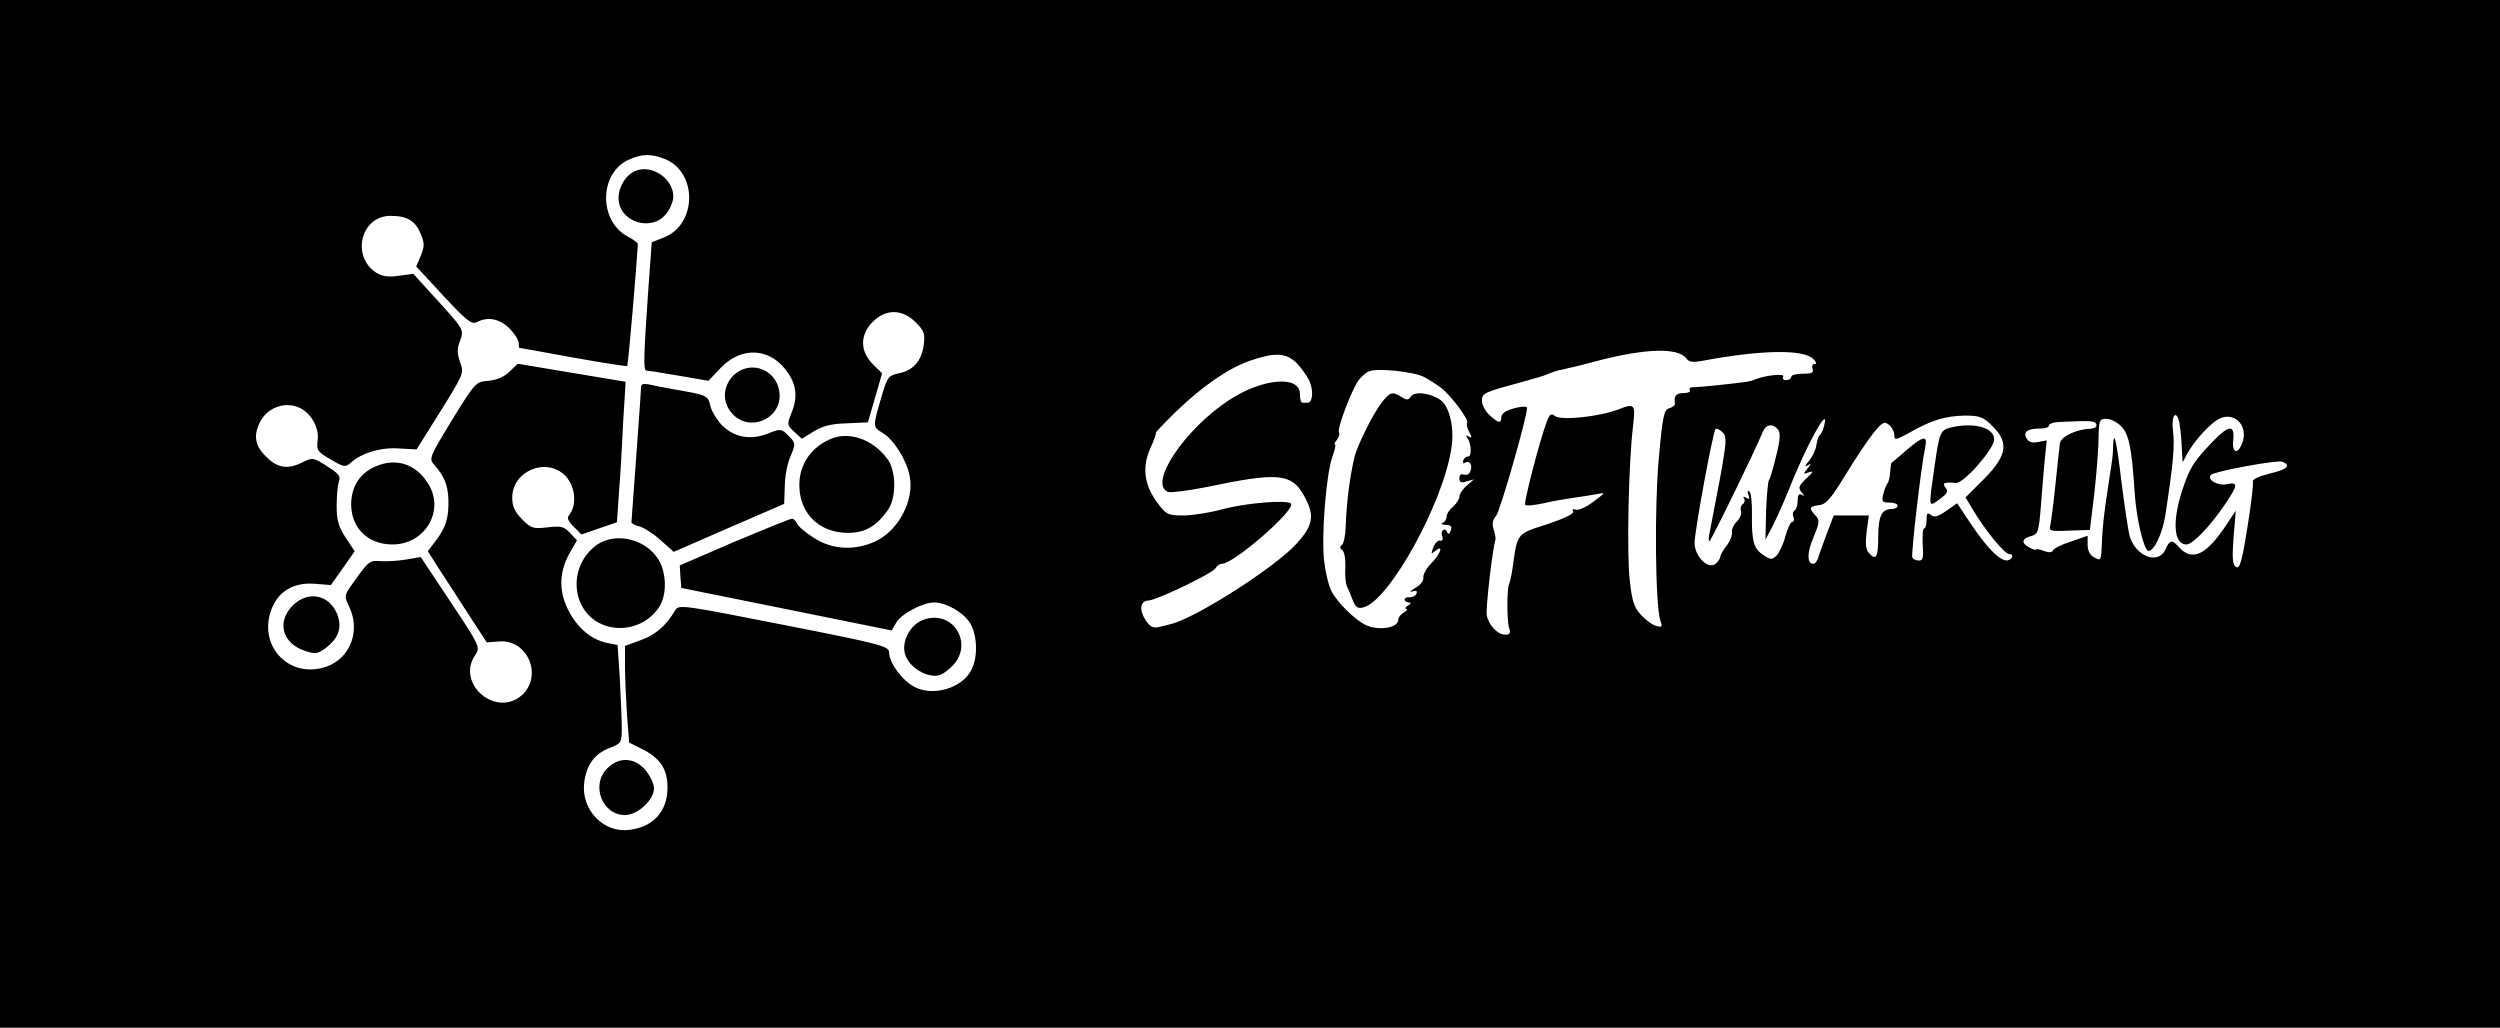
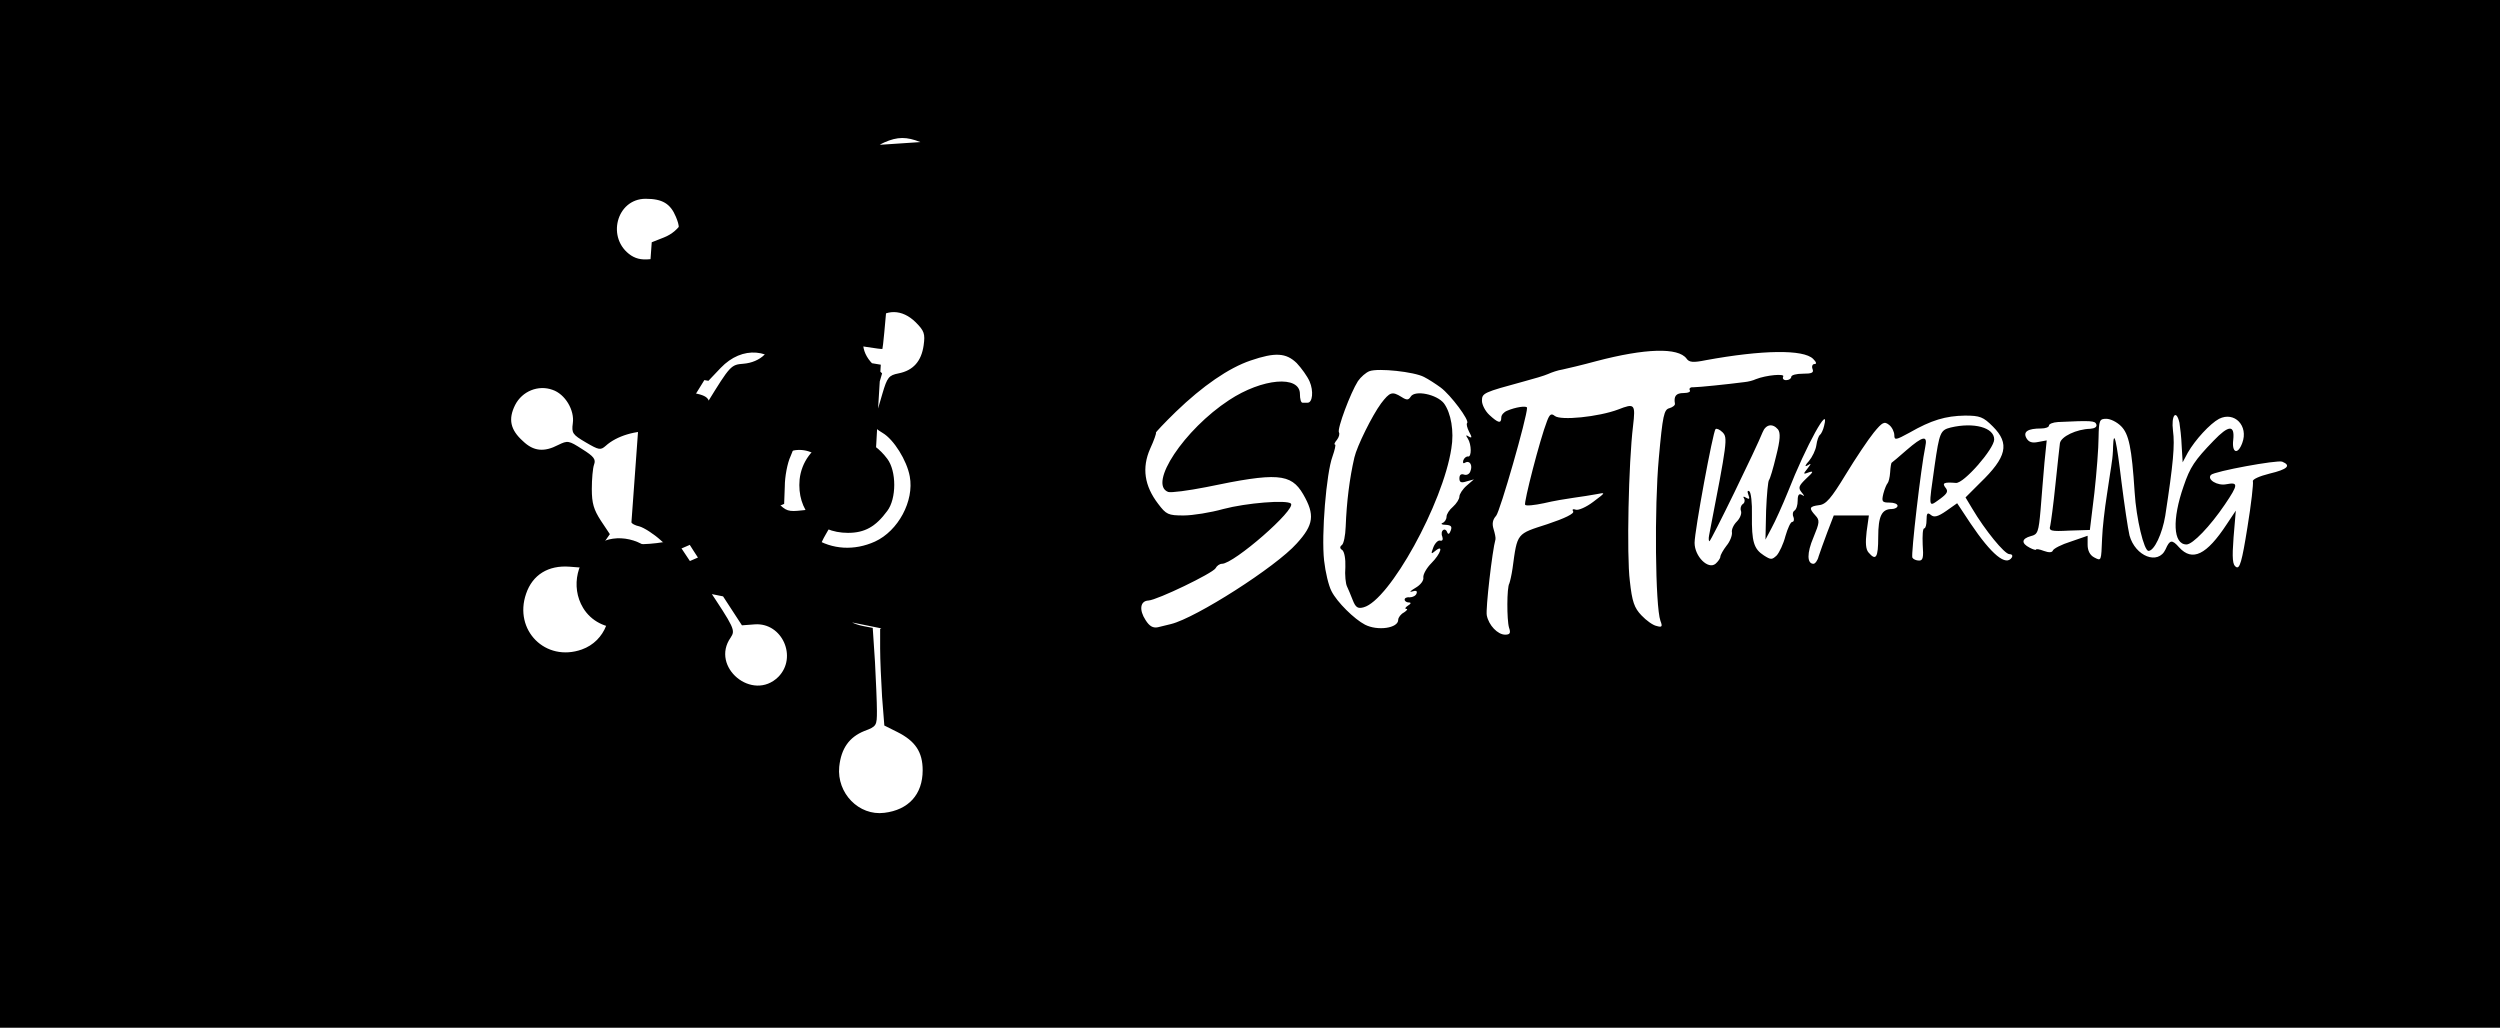
<svg xmlns="http://www.w3.org/2000/svg" version="1.0" width="776pt" height="319pt" viewBox="0 0 776 319" preserveAspectRatio="xMidYMid meet">
  <g transform="translate(0,319) scale(0.1,-0.1)" fill="black">
-     <path d="M0 1595 l0 -1595 3880 0 3880 0 0 1595 0 1595 -3880 0 -3880 0 0 -1595z m2065 1101 c101 -42 98 -203 -4 -243 l-38 -15 -12 -166 c-13 -188 -14 -232 -5 -232 4 0 48 -7 100 -16 l93 -16 38 40 c67 70 158 62 210 -17 26 -39 29 -77 9 -125 -13 -32 -13 -36 9 -56 l24 -22 37 23 c28 17 55 24 103 25 l65 3 22 76 22 76 -29 29 c-40 40 -40 91 0 131 41 41 91 40 133 -1 27 -27 30 -36 25 -72 -7 -49 -32 -78 -78 -87 -30 -6 -35 -12 -50 -63 -31 -106 -31 -102 1 -122 34 -20 75 -85 84 -135 14 -76 -36 -169 -108 -202 -64 -29 -133 -25 -189 11 -26 16 -50 37 -53 45 -4 8 -10 15 -16 15 -5 0 -86 -33 -179 -72 l-169 -73 2 -35 3 -35 327 -66 326 -66 13 23 c14 27 83 64 118 64 38 0 92 -31 112 -64 23 -38 25 -106 4 -146 -29 -56 -117 -82 -175 -53 -39 20 -80 75 -80 107 0 20 -20 26 -326 86 -314 62 -327 64 -338 46 -28 -48 -62 -77 -107 -93 l-49 -18 0 -61 c0 -33 3 -101 6 -150 l7 -89 40 -20 c56 -28 79 -62 79 -119 0 -75 -44 -123 -119 -132 -79 -10 -148 61 -140 143 6 57 31 92 78 111 38 14 39 17 39 62 0 26 -3 94 -6 152 l-7 106 -31 6 c-51 10 -95 48 -123 104 -30 61 -27 121 8 180 l20 35 -22 23 c-18 20 -28 22 -70 17 -44 -5 -51 -3 -78 25 -23 23 -31 40 -31 67 0 83 105 127 164 69 32 -33 38 -91 13 -122 -8 -10 -4 -19 14 -37 l24 -24 55 19 55 19 6 88 c4 48 10 147 13 218 l8 130 -168 28 -167 28 -26 -25 c-16 -16 -40 -26 -65 -28 -39 -3 -41 -5 -113 -122 -72 -118 -72 -120 -54 -140 30 -34 42 -63 43 -109 1 -55 -8 -84 -39 -125 l-25 -33 33 -52 c19 -29 60 -92 92 -142 l58 -89 40 3 c85 6 133 -102 73 -163 -80 -79 -212 31 -148 122 15 23 13 28 -77 163 l-93 140 -40 -7 c-23 -4 -58 -7 -80 -6 -40 3 -40 3 -92 -70 -26 -37 -26 -38 -9 -74 34 -73 2 -157 -71 -183 -113 -40 -212 60 -173 173 20 59 69 89 135 84 l51 -4 37 52 37 53 -28 42 c-22 34 -28 54 -28 98 0 31 3 65 7 76 6 16 0 25 -37 48 -42 27 -45 27 -74 13 -44 -23 -77 -20 -110 12 -39 35 -46 68 -24 112 22 43 72 63 116 47 39 -13 69 -63 63 -104 -4 -30 -1 -35 40 -59 41 -24 46 -25 62 -11 34 31 94 49 150 45 l55 -3 74 118 c72 116 74 119 61 153 -9 27 -10 41 0 66 13 35 13 35 -85 142 l-60 66 -45 -6 c-33 -5 -52 -2 -71 10 -78 52 -46 176 45 176 52 0 77 -15 94 -56 12 -29 12 -39 0 -68 l-14 -33 85 -92 c72 -77 87 -89 103 -81 34 18 70 11 101 -19 16 -16 29 -37 29 -45 0 -9 1 -16 3 -16 1 0 76 -13 167 -30 90 -16 165 -28 167 -26 3 3 30 321 33 378 0 4 -14 15 -30 23 -93 48 -91 199 3 240 41 18 69 18 112 1z m3170 -619 c8 -12 21 -13 60 -5 175 32 303 34 333 4 10 -10 12 -16 4 -16 -6 0 -9 -7 -6 -15 5 -12 -2 -15 -30 -15 -20 0 -36 -4 -36 -10 0 -5 -7 -10 -16 -10 -8 0 -12 5 -9 11 7 10 -52 5 -85 -8 -8 -4 -24 -8 -35 -9 -54 -7 -142 -16 -158 -16 -9 1 -15 -3 -12 -9 4 -5 -5 -9 -19 -9 -24 0 -31 -10 -27 -33 1 -5 -7 -11 -17 -14 -17 -4 -21 -22 -33 -155 -14 -152 -11 -460 5 -505 7 -18 5 -21 -12 -16 -11 2 -32 17 -47 33 -22 23 -29 42 -36 107 -10 79 -4 366 10 481 8 68 5 71 -46 51 -61 -23 -179 -35 -197 -20 -11 9 -16 5 -24 -16 -22 -56 -73 -255 -68 -260 3 -4 30 -1 58 5 29 7 71 14 93 17 22 3 54 8 70 11 30 6 30 6 -10 -24 -21 -16 -46 -27 -54 -24 -8 3 -12 1 -8 -5 5 -7 -26 -22 -80 -40 -96 -31 -93 -26 -108 -137 -3 -21 -8 -42 -10 -47 -8 -12 -8 -113 -1 -137 6 -17 3 -22 -12 -22 -23 0 -51 29 -57 60 -4 19 17 201 27 236 1 5 -2 19 -6 32 -5 16 -3 29 8 41 12 13 96 306 96 335 0 8 -37 2 -62 -9 -10 -4 -18 -13 -18 -21 0 -20 -10 -17 -37 8 -13 12 -23 32 -23 44 0 24 5 26 130 60 30 8 64 18 75 23 11 5 31 12 45 14 14 3 61 14 105 26 152 40 254 43 280 8z m-1210 -14 c15 -16 33 -41 40 -57 13 -30 9 -66 -6 -66 -5 0 -12 0 -16 0 -5 0 -8 12 -8 27 0 59 -117 49 -220 -19 -139 -91 -252 -261 -189 -285 9 -3 62 4 118 15 220 46 263 43 301 -22 37 -64 33 -95 -20 -153 -65 -73 -313 -231 -390 -250 -11 -3 -29 -7 -41 -10 -15 -3 -26 3 -38 22 -21 32 -17 60 9 61 28 2 198 84 208 100 4 8 13 14 20 14 37 0 231 169 214 187 -13 12 -138 2 -210 -17 -39 -11 -95 -20 -123 -20 -48 0 -54 3 -79 36 -43 56 -51 112 -25 171 12 26 20 49 18 50 -2 0 26 30 62 65 83 80 164 136 232 159 76 26 110 24 143 -8z m395 -43 c14 -7 37 -22 52 -33 31 -23 90 -102 82 -110 -3 -3 0 -15 6 -27 10 -18 9 -21 -1 -15 -9 6 -10 4 -3 -6 12 -19 12 -58 1 -56 -5 1 -12 -4 -15 -12 -2 -8 0 -11 6 -7 14 8 24 -8 16 -27 -3 -9 -12 -13 -20 -10 -9 3 -14 -1 -14 -12 0 -12 5 -15 23 -9 l22 6 -22 -19 c-13 -11 -23 -27 -23 -34 0 -8 -9 -22 -20 -32 -11 -9 -20 -23 -20 -31 0 -8 -6 -17 -12 -19 -7 -3 -3 -6 9 -6 17 -1 21 -5 16 -18 -4 -11 -8 -13 -11 -5 -2 7 -8 10 -12 7 -5 -3 -7 -12 -3 -21 3 -9 0 -14 -7 -12 -6 2 -16 -8 -21 -21 -8 -21 -7 -22 6 -11 27 22 17 -9 -12 -38 -15 -15 -26 -35 -25 -44 2 -10 -9 -24 -25 -33 -15 -9 -20 -14 -10 -11 12 4 17 2 14 -6 -2 -7 -12 -12 -21 -12 -9 1 -16 -2 -16 -7 0 -5 6 -9 13 -9 8 0 7 -4 -3 -10 -8 -5 -10 -10 -5 -10 6 0 2 -5 -7 -11 -10 -5 -18 -16 -18 -23 0 -26 -64 -35 -103 -15 -33 17 -87 70 -104 104 -9 17 -19 59 -23 95 -9 80 7 272 26 323 7 20 11 37 8 37 -4 0 -1 7 6 15 6 8 9 18 6 23 -6 11 36 123 59 159 9 13 25 27 36 31 27 10 139 -2 169 -18z m1766 -154 c53 -53 43 -95 -40 -175 l-45 -45 21 -35 c39 -66 100 -141 115 -141 8 0 11 -4 8 -10 -18 -29 -63 8 -129 106 l-41 62 -34 -24 c-26 -18 -38 -21 -48 -12 -10 8 -13 5 -13 -16 0 -14 -3 -26 -7 -26 -5 0 -6 -22 -5 -50 3 -40 1 -50 -11 -50 -9 0 -18 4 -21 9 -5 8 27 283 40 344 8 37 -7 34 -58 -10 -24 -21 -44 -38 -46 -39 -2 -1 -4 -14 -5 -30 -1 -16 -5 -31 -8 -34 -3 -3 -9 -17 -13 -32 -6 -25 -4 -28 19 -28 14 0 25 -4 25 -10 0 -5 -8 -10 -18 -10 -31 0 -42 -22 -42 -87 0 -64 -7 -75 -30 -48 -9 10 -10 31 -6 65 l7 50 -54 0 -55 0 -20 -52 c-11 -29 -23 -63 -27 -75 -3 -13 -11 -23 -16 -23 -20 0 -21 33 0 82 19 46 20 53 6 68 -21 23 -19 28 11 32 22 2 38 21 83 95 31 51 70 109 87 130 27 33 33 36 48 24 9 -7 16 -22 16 -32 0 -16 5 -15 47 8 68 39 112 52 172 53 47 0 57 -4 87 -34z m579 12 c2 -13 6 -45 7 -73 l3 -50 16 30 c23 40 69 90 97 105 48 24 92 -22 72 -75 -14 -38 -33 -31 -28 10 5 47 -14 46 -61 -3 -59 -61 -73 -82 -93 -141 -36 -103 -33 -181 9 -181 19 0 73 56 119 124 42 62 42 70 5 63 -28 -6 -62 15 -48 29 10 11 206 47 221 41 29 -12 16 -24 -39 -37 -32 -8 -54 -18 -52 -24 2 -6 -5 -70 -17 -143 -17 -107 -24 -130 -35 -123 -11 6 -13 26 -8 92 l7 83 -28 -42 c-63 -96 -107 -117 -148 -72 -22 25 -29 24 -42 -6 -23 -50 -94 -22 -112 43 -5 21 -16 96 -25 167 -15 126 -24 167 -26 109 0 -16 -2 -38 -4 -49 -1 -11 -9 -56 -15 -100 -7 -44 -14 -105 -15 -135 -3 -73 -2 -72 -25 -60 -13 7 -20 21 -20 39 l0 28 -52 -18 c-29 -9 -54 -22 -56 -28 -2 -6 -12 -7 -28 -1 -13 5 -24 7 -24 4 0 -2 -9 0 -20 6 -27 14 -25 28 4 36 21 5 24 12 30 82 3 42 9 108 12 146 l7 69 -27 -5 c-19 -4 -29 0 -36 12 -11 20 4 30 46 30 13 0 24 4 24 9 0 5 12 10 28 11 104 5 115 4 119 -7 3 -8 -5 -13 -19 -14 -42 -1 -91 -24 -94 -45 -1 -10 -8 -68 -14 -129 -6 -60 -14 -118 -16 -127 -5 -16 2 -18 59 -15 l64 2 14 115 c7 63 13 141 13 172 1 54 3 58 24 58 13 0 33 -10 46 -23 24 -24 33 -66 42 -205 5 -82 29 -182 43 -182 18 0 43 54 52 109 25 163 30 220 24 264 -6 48 10 68 20 25z m-1103 -10 c-3 -13 -9 -25 -13 -28 -4 -3 -9 -17 -11 -32 -2 -15 -13 -37 -23 -49 -12 -13 -14 -19 -5 -14 13 8 13 7 0 -10 -14 -17 -13 -18 5 -11 15 5 14 1 -8 -19 -24 -23 -26 -29 -15 -43 10 -12 10 -14 1 -8 -9 5 -13 0 -13 -18 0 -14 -4 -27 -10 -31 -5 -3 -7 -12 -3 -20 3 -8 1 -15 -4 -15 -5 0 -14 -20 -21 -44 -6 -24 -19 -51 -27 -60 -15 -14 -18 -14 -40 0 -31 20 -38 42 -37 125 1 38 -3 71 -8 74 -6 4 -7 -1 -3 -11 5 -13 3 -15 -7 -9 -8 5 -11 4 -6 -3 3 -6 1 -14 -5 -17 -5 -4 -8 -13 -5 -21 3 -8 -3 -23 -13 -33 -10 -10 -17 -25 -15 -34 1 -9 -6 -28 -17 -41 -10 -13 -19 -29 -19 -34 0 -5 -7 -15 -15 -22 -23 -19 -65 23 -65 65 0 37 57 345 65 353 3 3 13 -1 22 -10 16 -17 15 -27 -42 -320 -2 -10 -1 -18 1 -18 5 0 147 292 165 338 10 25 31 29 48 9 8 -11 7 -32 -6 -83 -9 -38 -19 -71 -22 -74 -3 -3 -7 -45 -9 -95 l-2 -90 19 36 c11 20 34 71 51 113 56 143 131 278 112 204z" />
-     <path d="M1974 2660 c-31 -12 -54 -49 -54 -85 0 -72 99 -106 146 -51 13 15 24 40 24 56 0 55 -66 100 -116 80z" />
+     <path d="M0 1595 l0 -1595 3880 0 3880 0 0 1595 0 1595 -3880 0 -3880 0 0 -1595z m2065 1101 c101 -42 98 -203 -4 -243 l-38 -15 -12 -166 c-13 -188 -14 -232 -5 -232 4 0 48 -7 100 -16 l93 -16 38 40 c67 70 158 62 210 -17 26 -39 29 -77 9 -125 -13 -32 -13 -36 9 -56 l24 -22 37 23 c28 17 55 24 103 25 l65 3 22 76 22 76 -29 29 c-40 40 -40 91 0 131 41 41 91 40 133 -1 27 -27 30 -36 25 -72 -7 -49 -32 -78 -78 -87 -30 -6 -35 -12 -50 -63 -31 -106 -31 -102 1 -122 34 -20 75 -85 84 -135 14 -76 -36 -169 -108 -202 -64 -29 -133 -25 -189 11 -26 16 -50 37 -53 45 -4 8 -10 15 -16 15 -5 0 -86 -33 -179 -72 l-169 -73 2 -35 3 -35 327 -66 326 -66 13 23 l-49 -18 0 -61 c0 -33 3 -101 6 -150 l7 -89 40 -20 c56 -28 79 -62 79 -119 0 -75 -44 -123 -119 -132 -79 -10 -148 61 -140 143 6 57 31 92 78 111 38 14 39 17 39 62 0 26 -3 94 -6 152 l-7 106 -31 6 c-51 10 -95 48 -123 104 -30 61 -27 121 8 180 l20 35 -22 23 c-18 20 -28 22 -70 17 -44 -5 -51 -3 -78 25 -23 23 -31 40 -31 67 0 83 105 127 164 69 32 -33 38 -91 13 -122 -8 -10 -4 -19 14 -37 l24 -24 55 19 55 19 6 88 c4 48 10 147 13 218 l8 130 -168 28 -167 28 -26 -25 c-16 -16 -40 -26 -65 -28 -39 -3 -41 -5 -113 -122 -72 -118 -72 -120 -54 -140 30 -34 42 -63 43 -109 1 -55 -8 -84 -39 -125 l-25 -33 33 -52 c19 -29 60 -92 92 -142 l58 -89 40 3 c85 6 133 -102 73 -163 -80 -79 -212 31 -148 122 15 23 13 28 -77 163 l-93 140 -40 -7 c-23 -4 -58 -7 -80 -6 -40 3 -40 3 -92 -70 -26 -37 -26 -38 -9 -74 34 -73 2 -157 -71 -183 -113 -40 -212 60 -173 173 20 59 69 89 135 84 l51 -4 37 52 37 53 -28 42 c-22 34 -28 54 -28 98 0 31 3 65 7 76 6 16 0 25 -37 48 -42 27 -45 27 -74 13 -44 -23 -77 -20 -110 12 -39 35 -46 68 -24 112 22 43 72 63 116 47 39 -13 69 -63 63 -104 -4 -30 -1 -35 40 -59 41 -24 46 -25 62 -11 34 31 94 49 150 45 l55 -3 74 118 c72 116 74 119 61 153 -9 27 -10 41 0 66 13 35 13 35 -85 142 l-60 66 -45 -6 c-33 -5 -52 -2 -71 10 -78 52 -46 176 45 176 52 0 77 -15 94 -56 12 -29 12 -39 0 -68 l-14 -33 85 -92 c72 -77 87 -89 103 -81 34 18 70 11 101 -19 16 -16 29 -37 29 -45 0 -9 1 -16 3 -16 1 0 76 -13 167 -30 90 -16 165 -28 167 -26 3 3 30 321 33 378 0 4 -14 15 -30 23 -93 48 -91 199 3 240 41 18 69 18 112 1z m3170 -619 c8 -12 21 -13 60 -5 175 32 303 34 333 4 10 -10 12 -16 4 -16 -6 0 -9 -7 -6 -15 5 -12 -2 -15 -30 -15 -20 0 -36 -4 -36 -10 0 -5 -7 -10 -16 -10 -8 0 -12 5 -9 11 7 10 -52 5 -85 -8 -8 -4 -24 -8 -35 -9 -54 -7 -142 -16 -158 -16 -9 1 -15 -3 -12 -9 4 -5 -5 -9 -19 -9 -24 0 -31 -10 -27 -33 1 -5 -7 -11 -17 -14 -17 -4 -21 -22 -33 -155 -14 -152 -11 -460 5 -505 7 -18 5 -21 -12 -16 -11 2 -32 17 -47 33 -22 23 -29 42 -36 107 -10 79 -4 366 10 481 8 68 5 71 -46 51 -61 -23 -179 -35 -197 -20 -11 9 -16 5 -24 -16 -22 -56 -73 -255 -68 -260 3 -4 30 -1 58 5 29 7 71 14 93 17 22 3 54 8 70 11 30 6 30 6 -10 -24 -21 -16 -46 -27 -54 -24 -8 3 -12 1 -8 -5 5 -7 -26 -22 -80 -40 -96 -31 -93 -26 -108 -137 -3 -21 -8 -42 -10 -47 -8 -12 -8 -113 -1 -137 6 -17 3 -22 -12 -22 -23 0 -51 29 -57 60 -4 19 17 201 27 236 1 5 -2 19 -6 32 -5 16 -3 29 8 41 12 13 96 306 96 335 0 8 -37 2 -62 -9 -10 -4 -18 -13 -18 -21 0 -20 -10 -17 -37 8 -13 12 -23 32 -23 44 0 24 5 26 130 60 30 8 64 18 75 23 11 5 31 12 45 14 14 3 61 14 105 26 152 40 254 43 280 8z m-1210 -14 c15 -16 33 -41 40 -57 13 -30 9 -66 -6 -66 -5 0 -12 0 -16 0 -5 0 -8 12 -8 27 0 59 -117 49 -220 -19 -139 -91 -252 -261 -189 -285 9 -3 62 4 118 15 220 46 263 43 301 -22 37 -64 33 -95 -20 -153 -65 -73 -313 -231 -390 -250 -11 -3 -29 -7 -41 -10 -15 -3 -26 3 -38 22 -21 32 -17 60 9 61 28 2 198 84 208 100 4 8 13 14 20 14 37 0 231 169 214 187 -13 12 -138 2 -210 -17 -39 -11 -95 -20 -123 -20 -48 0 -54 3 -79 36 -43 56 -51 112 -25 171 12 26 20 49 18 50 -2 0 26 30 62 65 83 80 164 136 232 159 76 26 110 24 143 -8z m395 -43 c14 -7 37 -22 52 -33 31 -23 90 -102 82 -110 -3 -3 0 -15 6 -27 10 -18 9 -21 -1 -15 -9 6 -10 4 -3 -6 12 -19 12 -58 1 -56 -5 1 -12 -4 -15 -12 -2 -8 0 -11 6 -7 14 8 24 -8 16 -27 -3 -9 -12 -13 -20 -10 -9 3 -14 -1 -14 -12 0 -12 5 -15 23 -9 l22 6 -22 -19 c-13 -11 -23 -27 -23 -34 0 -8 -9 -22 -20 -32 -11 -9 -20 -23 -20 -31 0 -8 -6 -17 -12 -19 -7 -3 -3 -6 9 -6 17 -1 21 -5 16 -18 -4 -11 -8 -13 -11 -5 -2 7 -8 10 -12 7 -5 -3 -7 -12 -3 -21 3 -9 0 -14 -7 -12 -6 2 -16 -8 -21 -21 -8 -21 -7 -22 6 -11 27 22 17 -9 -12 -38 -15 -15 -26 -35 -25 -44 2 -10 -9 -24 -25 -33 -15 -9 -20 -14 -10 -11 12 4 17 2 14 -6 -2 -7 -12 -12 -21 -12 -9 1 -16 -2 -16 -7 0 -5 6 -9 13 -9 8 0 7 -4 -3 -10 -8 -5 -10 -10 -5 -10 6 0 2 -5 -7 -11 -10 -5 -18 -16 -18 -23 0 -26 -64 -35 -103 -15 -33 17 -87 70 -104 104 -9 17 -19 59 -23 95 -9 80 7 272 26 323 7 20 11 37 8 37 -4 0 -1 7 6 15 6 8 9 18 6 23 -6 11 36 123 59 159 9 13 25 27 36 31 27 10 139 -2 169 -18z m1766 -154 c53 -53 43 -95 -40 -175 l-45 -45 21 -35 c39 -66 100 -141 115 -141 8 0 11 -4 8 -10 -18 -29 -63 8 -129 106 l-41 62 -34 -24 c-26 -18 -38 -21 -48 -12 -10 8 -13 5 -13 -16 0 -14 -3 -26 -7 -26 -5 0 -6 -22 -5 -50 3 -40 1 -50 -11 -50 -9 0 -18 4 -21 9 -5 8 27 283 40 344 8 37 -7 34 -58 -10 -24 -21 -44 -38 -46 -39 -2 -1 -4 -14 -5 -30 -1 -16 -5 -31 -8 -34 -3 -3 -9 -17 -13 -32 -6 -25 -4 -28 19 -28 14 0 25 -4 25 -10 0 -5 -8 -10 -18 -10 -31 0 -42 -22 -42 -87 0 -64 -7 -75 -30 -48 -9 10 -10 31 -6 65 l7 50 -54 0 -55 0 -20 -52 c-11 -29 -23 -63 -27 -75 -3 -13 -11 -23 -16 -23 -20 0 -21 33 0 82 19 46 20 53 6 68 -21 23 -19 28 11 32 22 2 38 21 83 95 31 51 70 109 87 130 27 33 33 36 48 24 9 -7 16 -22 16 -32 0 -16 5 -15 47 8 68 39 112 52 172 53 47 0 57 -4 87 -34z m579 12 c2 -13 6 -45 7 -73 l3 -50 16 30 c23 40 69 90 97 105 48 24 92 -22 72 -75 -14 -38 -33 -31 -28 10 5 47 -14 46 -61 -3 -59 -61 -73 -82 -93 -141 -36 -103 -33 -181 9 -181 19 0 73 56 119 124 42 62 42 70 5 63 -28 -6 -62 15 -48 29 10 11 206 47 221 41 29 -12 16 -24 -39 -37 -32 -8 -54 -18 -52 -24 2 -6 -5 -70 -17 -143 -17 -107 -24 -130 -35 -123 -11 6 -13 26 -8 92 l7 83 -28 -42 c-63 -96 -107 -117 -148 -72 -22 25 -29 24 -42 -6 -23 -50 -94 -22 -112 43 -5 21 -16 96 -25 167 -15 126 -24 167 -26 109 0 -16 -2 -38 -4 -49 -1 -11 -9 -56 -15 -100 -7 -44 -14 -105 -15 -135 -3 -73 -2 -72 -25 -60 -13 7 -20 21 -20 39 l0 28 -52 -18 c-29 -9 -54 -22 -56 -28 -2 -6 -12 -7 -28 -1 -13 5 -24 7 -24 4 0 -2 -9 0 -20 6 -27 14 -25 28 4 36 21 5 24 12 30 82 3 42 9 108 12 146 l7 69 -27 -5 c-19 -4 -29 0 -36 12 -11 20 4 30 46 30 13 0 24 4 24 9 0 5 12 10 28 11 104 5 115 4 119 -7 3 -8 -5 -13 -19 -14 -42 -1 -91 -24 -94 -45 -1 -10 -8 -68 -14 -129 -6 -60 -14 -118 -16 -127 -5 -16 2 -18 59 -15 l64 2 14 115 c7 63 13 141 13 172 1 54 3 58 24 58 13 0 33 -10 46 -23 24 -24 33 -66 42 -205 5 -82 29 -182 43 -182 18 0 43 54 52 109 25 163 30 220 24 264 -6 48 10 68 20 25z m-1103 -10 c-3 -13 -9 -25 -13 -28 -4 -3 -9 -17 -11 -32 -2 -15 -13 -37 -23 -49 -12 -13 -14 -19 -5 -14 13 8 13 7 0 -10 -14 -17 -13 -18 5 -11 15 5 14 1 -8 -19 -24 -23 -26 -29 -15 -43 10 -12 10 -14 1 -8 -9 5 -13 0 -13 -18 0 -14 -4 -27 -10 -31 -5 -3 -7 -12 -3 -20 3 -8 1 -15 -4 -15 -5 0 -14 -20 -21 -44 -6 -24 -19 -51 -27 -60 -15 -14 -18 -14 -40 0 -31 20 -38 42 -37 125 1 38 -3 71 -8 74 -6 4 -7 -1 -3 -11 5 -13 3 -15 -7 -9 -8 5 -11 4 -6 -3 3 -6 1 -14 -5 -17 -5 -4 -8 -13 -5 -21 3 -8 -3 -23 -13 -33 -10 -10 -17 -25 -15 -34 1 -9 -6 -28 -17 -41 -10 -13 -19 -29 -19 -34 0 -5 -7 -15 -15 -22 -23 -19 -65 23 -65 65 0 37 57 345 65 353 3 3 13 -1 22 -10 16 -17 15 -27 -42 -320 -2 -10 -1 -18 1 -18 5 0 147 292 165 338 10 25 31 29 48 9 8 -11 7 -32 -6 -83 -9 -38 -19 -71 -22 -74 -3 -3 -7 -45 -9 -95 l-2 -90 19 36 c11 20 34 71 51 113 56 143 131 278 112 204z" />
    <path d="M2276 2024 c-33 -34 -35 -83 -3 -118 51 -57 147 -20 147 56 -1 78 -89 116 -144 62z" />
    <path d="M1990 1989 c0 -8 -7 -104 -15 -214 -8 -110 -15 -203 -15 -206 0 -4 11 -10 25 -13 14 -4 44 -23 66 -43 l40 -36 172 75 171 74 2 54 c0 30 8 73 18 94 16 39 16 40 -6 63 -23 23 -25 23 -65 7 -54 -21 -103 -12 -142 26 -16 17 -32 43 -36 60 -7 32 -11 34 -105 50 -36 6 -75 14 -87 17 -15 3 -23 1 -23 -8z" />
    <path d="M2575 1826 c-54 -24 -87 -70 -93 -124 -9 -96 54 -166 150 -166 52 0 86 19 122 68 29 38 29 124 0 162 -46 62 -121 87 -179 60z" />
-     <path d="M1163 1741 c-48 -22 -73 -63 -73 -118 1 -73 53 -123 128 -123 101 0 163 104 112 187 -38 63 -101 84 -167 54z" />
    <path d="M1856 1501 c-65 -43 -86 -132 -46 -198 51 -84 180 -83 236 3 26 39 23 113 -6 153 -41 59 -128 78 -184 42z" />
-     <path d="M909 1311 c-51 -51 -33 -118 37 -141 32 -11 39 -10 63 7 43 32 54 66 37 108 -25 60 -90 72 -137 26z" />
-     <path d="M2861 1264 c-35 -15 -61 -62 -53 -99 6 -32 41 -63 79 -71 25 -5 37 0 64 24 78 70 6 187 -90 146z" />
-     <path d="M1885 805 c-52 -51 -16 -145 55 -145 39 0 90 47 90 83 0 14 -12 39 -26 56 -33 40 -83 43 -119 6z" />
    <path d="M4287 1938 c-28 -38 -75 -133 -83 -168 -15 -65 -24 -137 -27 -215 -1 -27 -6 -53 -12 -57 -7 -5 -6 -11 1 -15 7 -5 11 -28 10 -53 -2 -25 1 -52 5 -60 4 -8 12 -28 18 -43 9 -23 16 -27 34 -22 80 22 246 322 272 493 9 53 -1 110 -23 140 -22 28 -90 42 -103 21 -7 -11 -12 -12 -29 -1 -29 18 -36 15 -63 -20z" />
    <path d="M6055 1863 c-32 -8 -35 -15 -50 -119 -19 -134 -20 -129 15 -104 25 18 28 25 19 36 -12 15 -4 18 32 15 24 -3 119 106 119 135 0 37 -63 54 -135 37z" />
  </g>
</svg>